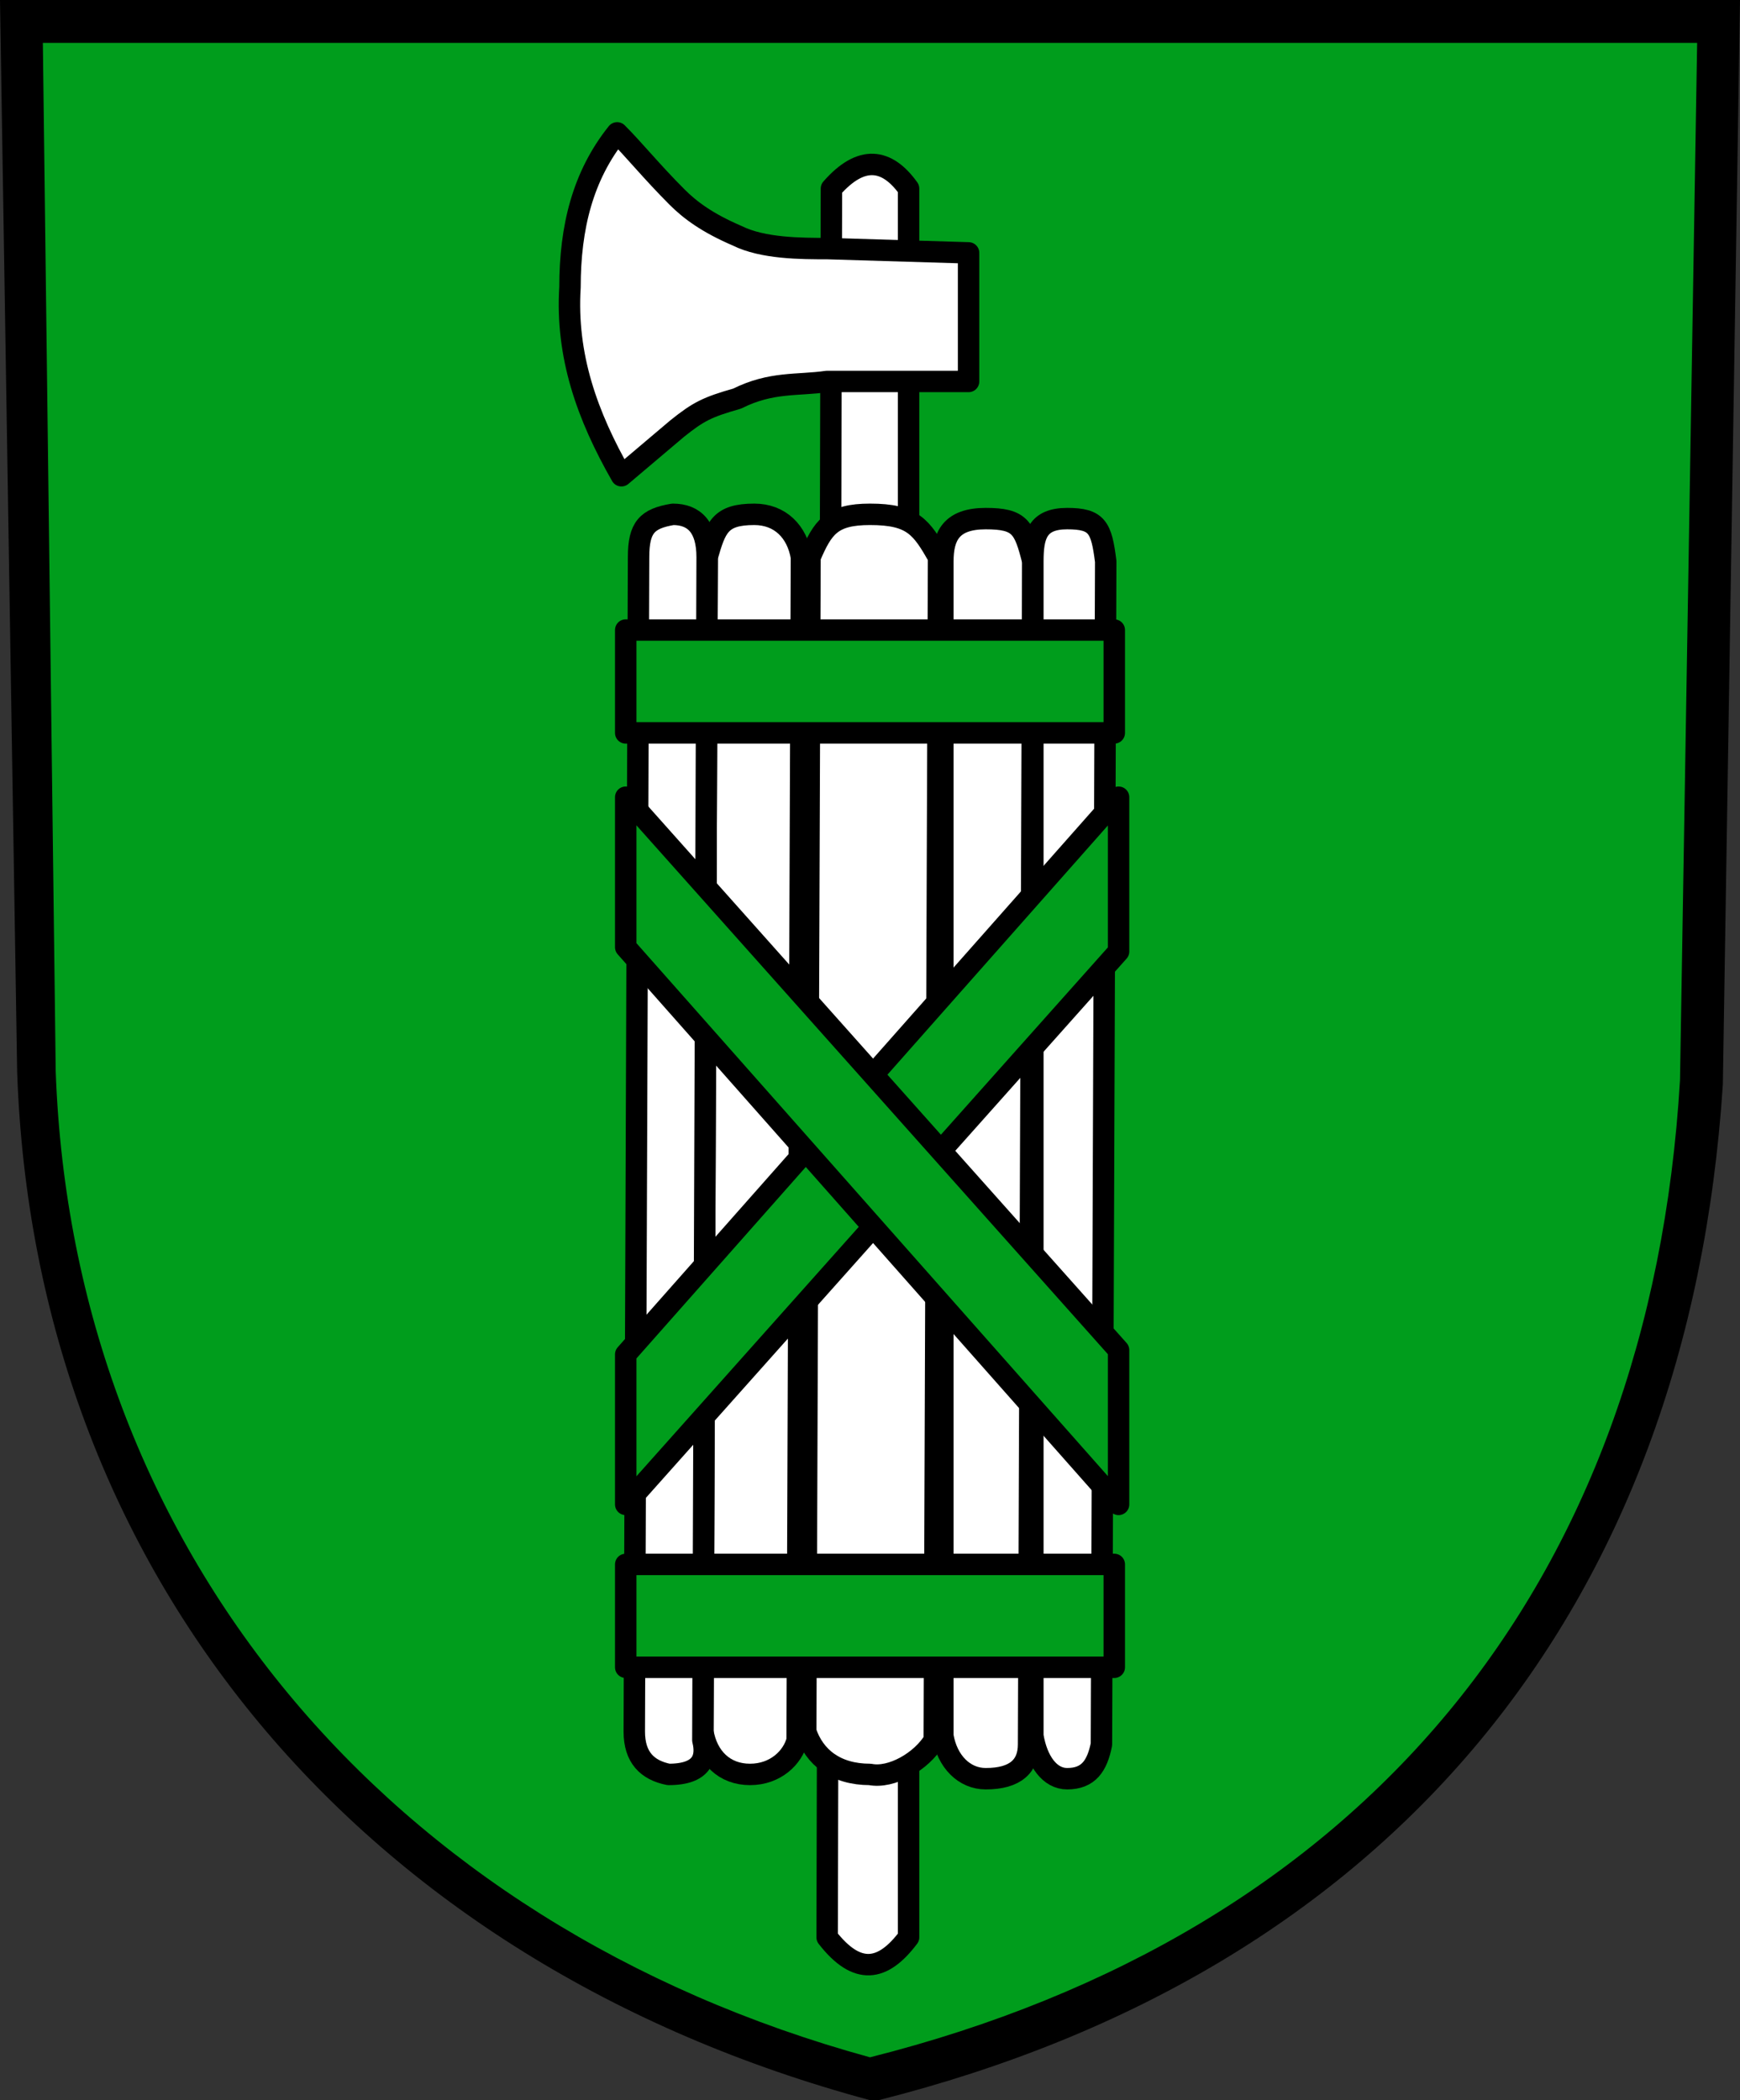
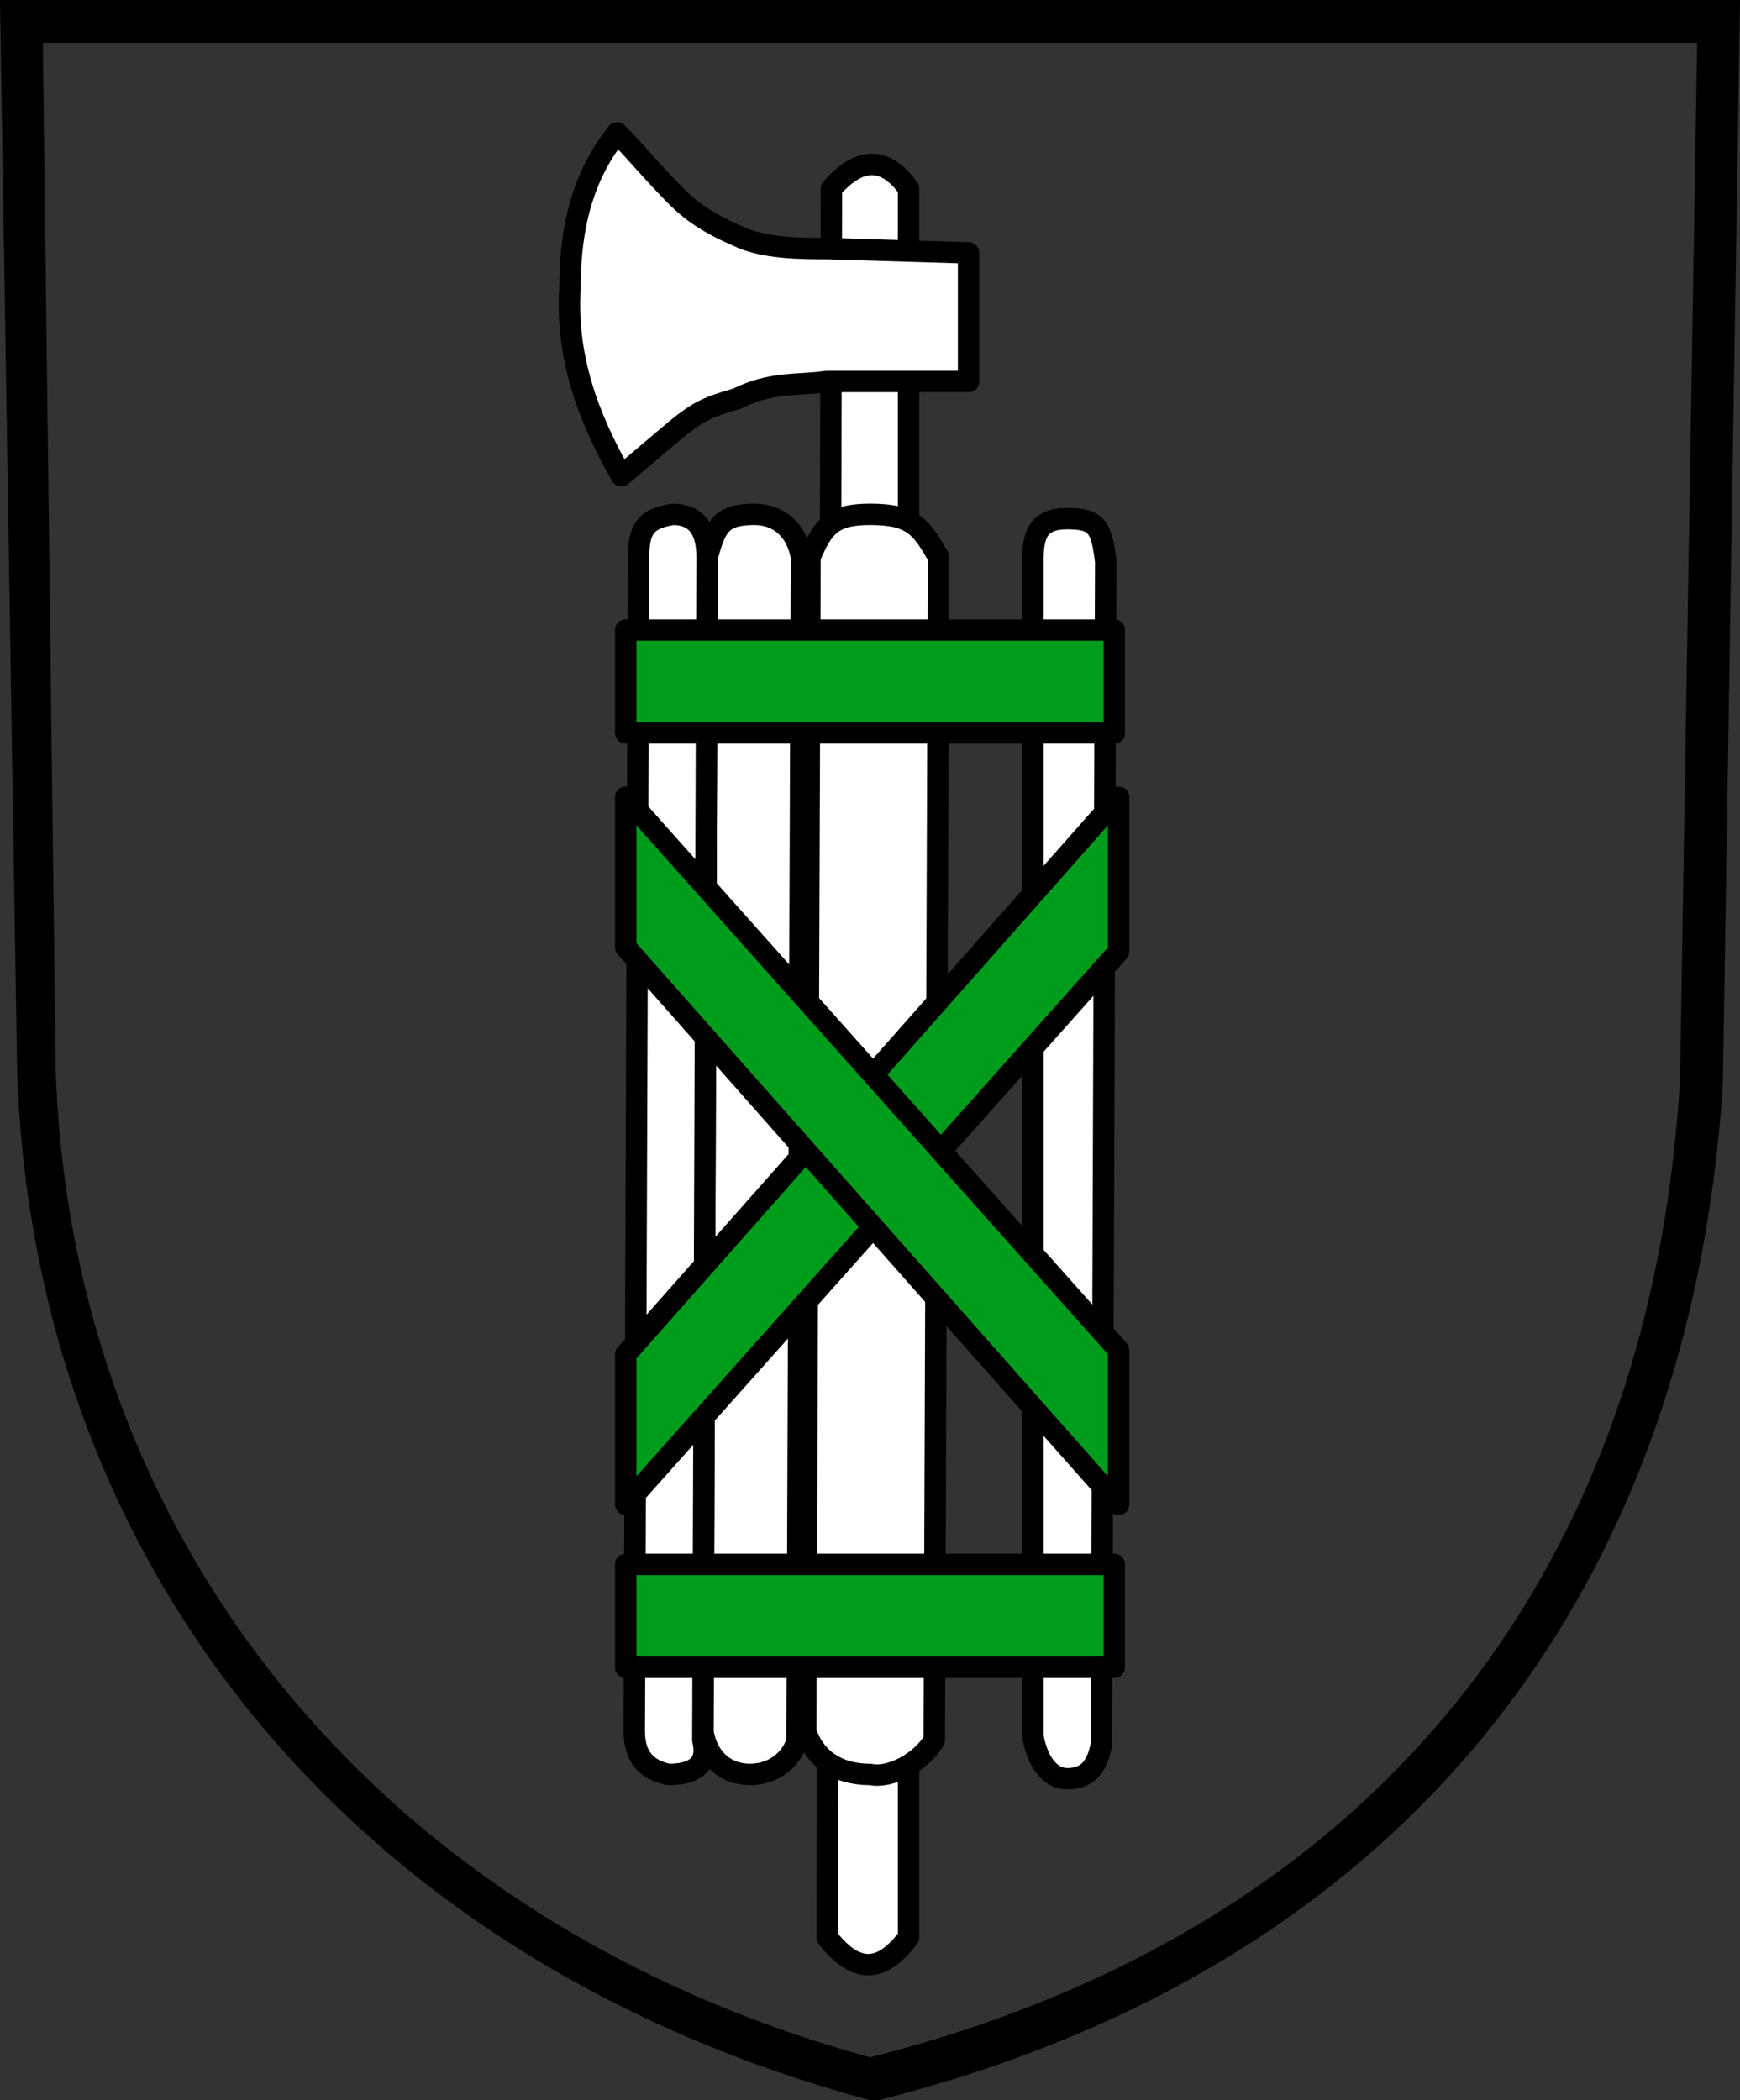
<svg xmlns="http://www.w3.org/2000/svg" version="1.1" id="Слой_1" x="0px" y="0px" viewBox="0 0 40.6 49" style="enable-background:new 0 0 40.6 49;" xml:space="preserve">
  <rect x="0" y="0" width="40.6" height="49" fill="#333333" stroke="none" />
  <style type="text/css">
	.st0{fill-rule:evenodd;clip-rule:evenodd;fill:#009D1C;}
	
		.st1{fill-rule:evenodd;clip-rule:evenodd;fill:#FFFFFF;stroke:#000000;stroke-width:0.5;stroke-linecap:round;stroke-linejoin:round;}
	
		.st2{fill-rule:evenodd;clip-rule:evenodd;fill:#009D1C;stroke:#000000;stroke-width:0.5;stroke-linecap:round;stroke-linejoin:round;}
</style>
  <g>
-     <path class="st0" d="M0.5,0.5h39.6l-0.4,24.8c-0.8,13-8.6,20.6-19.3,23.2C8.7,45.4,1.3,36.3,0.9,25L0.5,0.5L0.5,0.5z" />
    <path class="st1" d="M19.4,4.4c0.7-0.8,1.3-0.7,1.8,0v40.8c-0.6,0.8-1.2,0.9-1.9,0L19.4,4.4L19.4,4.4z" />
    <path class="st1" d="M18.9,13c0.3-0.7,0.5-1,1.4-1c1,0,1.2,0.3,1.6,1l-0.1,27.6c-0.3,0.5-1,0.9-1.5,0.8c-0.8,0-1.3-0.4-1.5-1   L18.9,13z" />
    <path class="st1" d="M16.5,13c0.2-0.7,0.3-1,1.1-1c0.6,0,1,0.4,1.1,1l-0.1,27.6c-0.1,0.4-0.5,0.8-1.1,0.8c-0.6,0-1-0.4-1.1-1   L16.5,13L16.5,13z" />
    <path class="st1" d="M14.9,13c0-0.7,0.2-0.9,0.8-1c0.5,0,0.8,0.3,0.8,1l-0.1,27.6c0.1,0.4,0,0.8-0.8,0.8c-0.5-0.1-0.8-0.4-0.8-1   L14.9,13L14.9,13z" />
-     <path class="st1" d="M22,13.1c0-0.6,0.2-1,1-1c0.8,0,0.9,0.2,1.1,1l-0.1,27.6c0,0.5-0.3,0.8-1,0.8c-0.5,0-0.9-0.4-1-1L22,13.1   L22,13.1z" />
    <path class="st1" d="M24.1,13.1c0-0.6,0.1-1,0.8-1c0.7,0,0.8,0.2,0.9,1l-0.1,27.6c-0.1,0.5-0.3,0.8-0.8,0.8c-0.4,0-0.7-0.4-0.8-1   L24.1,13.1z" />
    <path class="st2" d="M26,14.7H14.6v2.4H26V14.7z" />
    <path class="st2" d="M26,36.5H14.6v2.4H26V36.5z" />
    <path class="st2" d="M14.6,35.1l0-3.5l11.5-13l0,3.6L14.6,35.1z" />
    <path class="st2" d="M14.6,18.6l0,3.5l11.5,13l0-3.6L14.6,18.6z" />
    <path class="st1" d="M14.4,3.1c-0.8,1-1.1,2.2-1.1,3.6c-0.1,1.6,0.4,3,1.2,4.4l1.3-1.1c0.5-0.4,0.7-0.5,1.4-0.7   C18,8.9,18.6,9,19.3,8.9l3.3,0v-3l-3.3-0.1c-0.6,0-1.5,0-2.1-0.3c-0.7-0.3-1.1-0.6-1.4-0.9C15.2,4,14.8,3.5,14.4,3.1L14.4,3.1z" />
    <path d="M20.4,49l-0.1,0C8.4,45.8,0.8,36.7,0.4,25L0,0h40.6l-0.4,25.3C39.4,37.6,32.4,46,20.5,49L20.4,49z M1,1l0.3,24   c0.4,11.1,7.7,19.9,19,23C31.8,45.1,38.5,37,39.2,25.2L39.6,1H1z" />
  </g>
</svg>